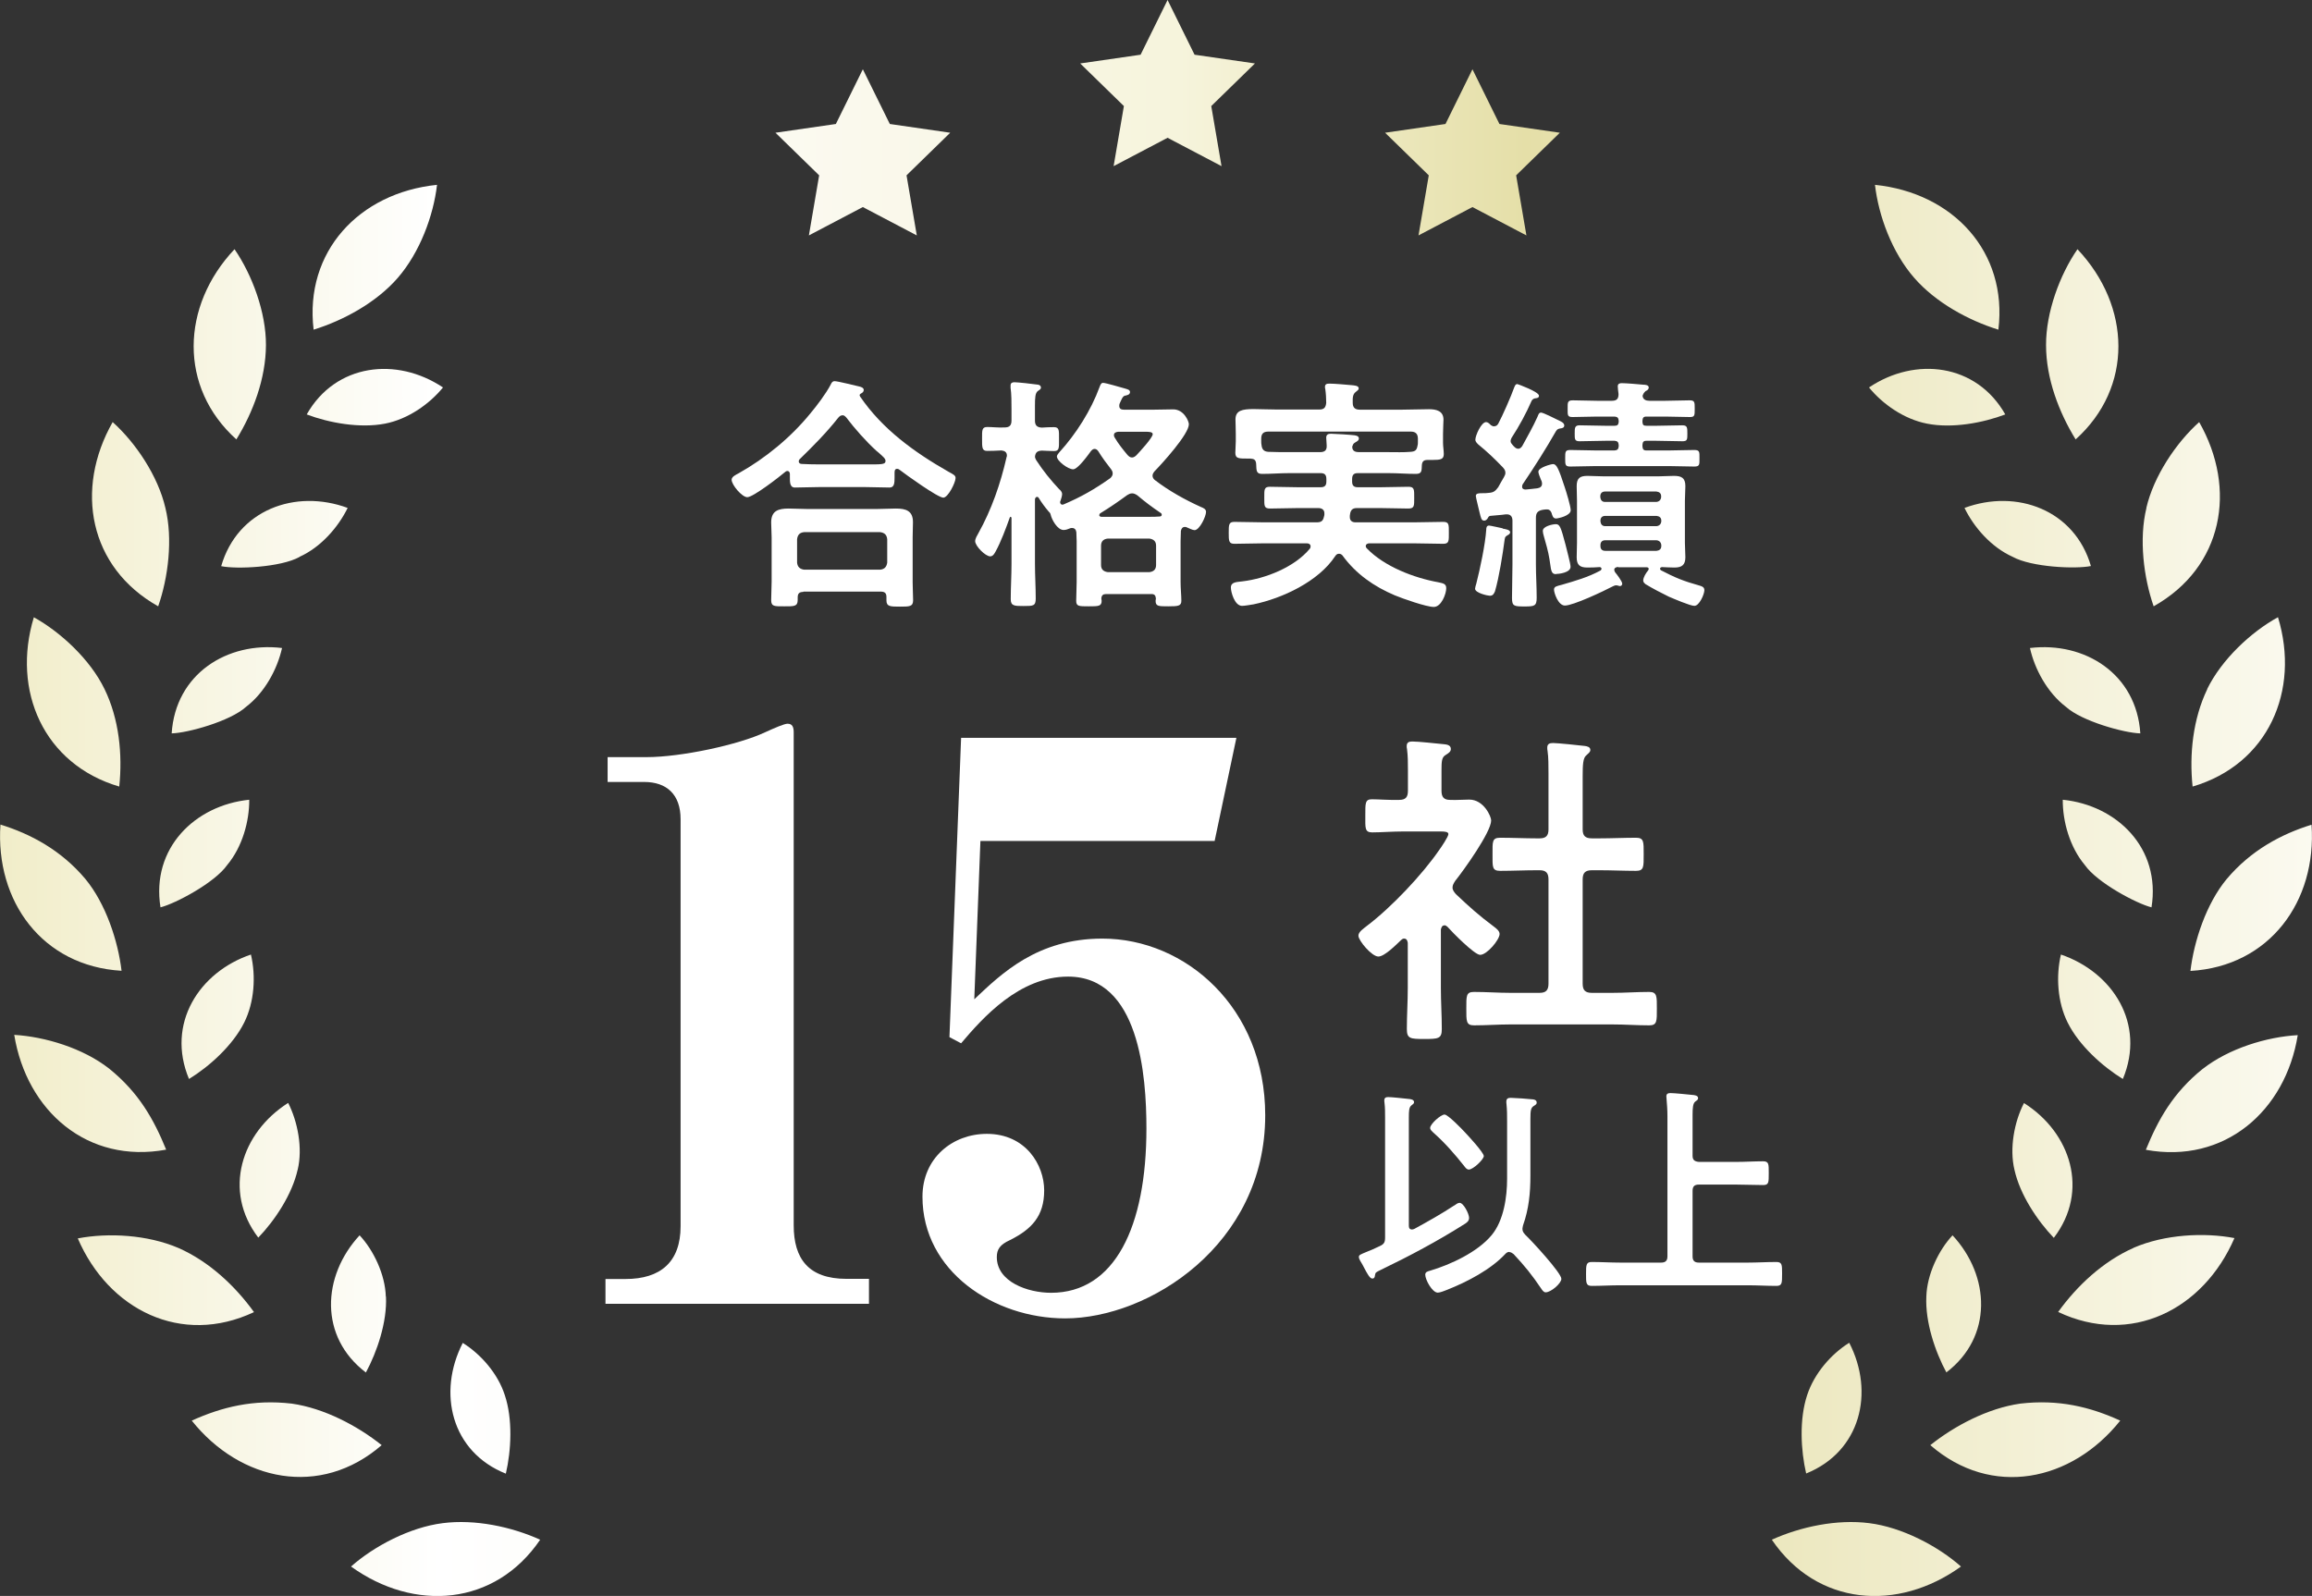
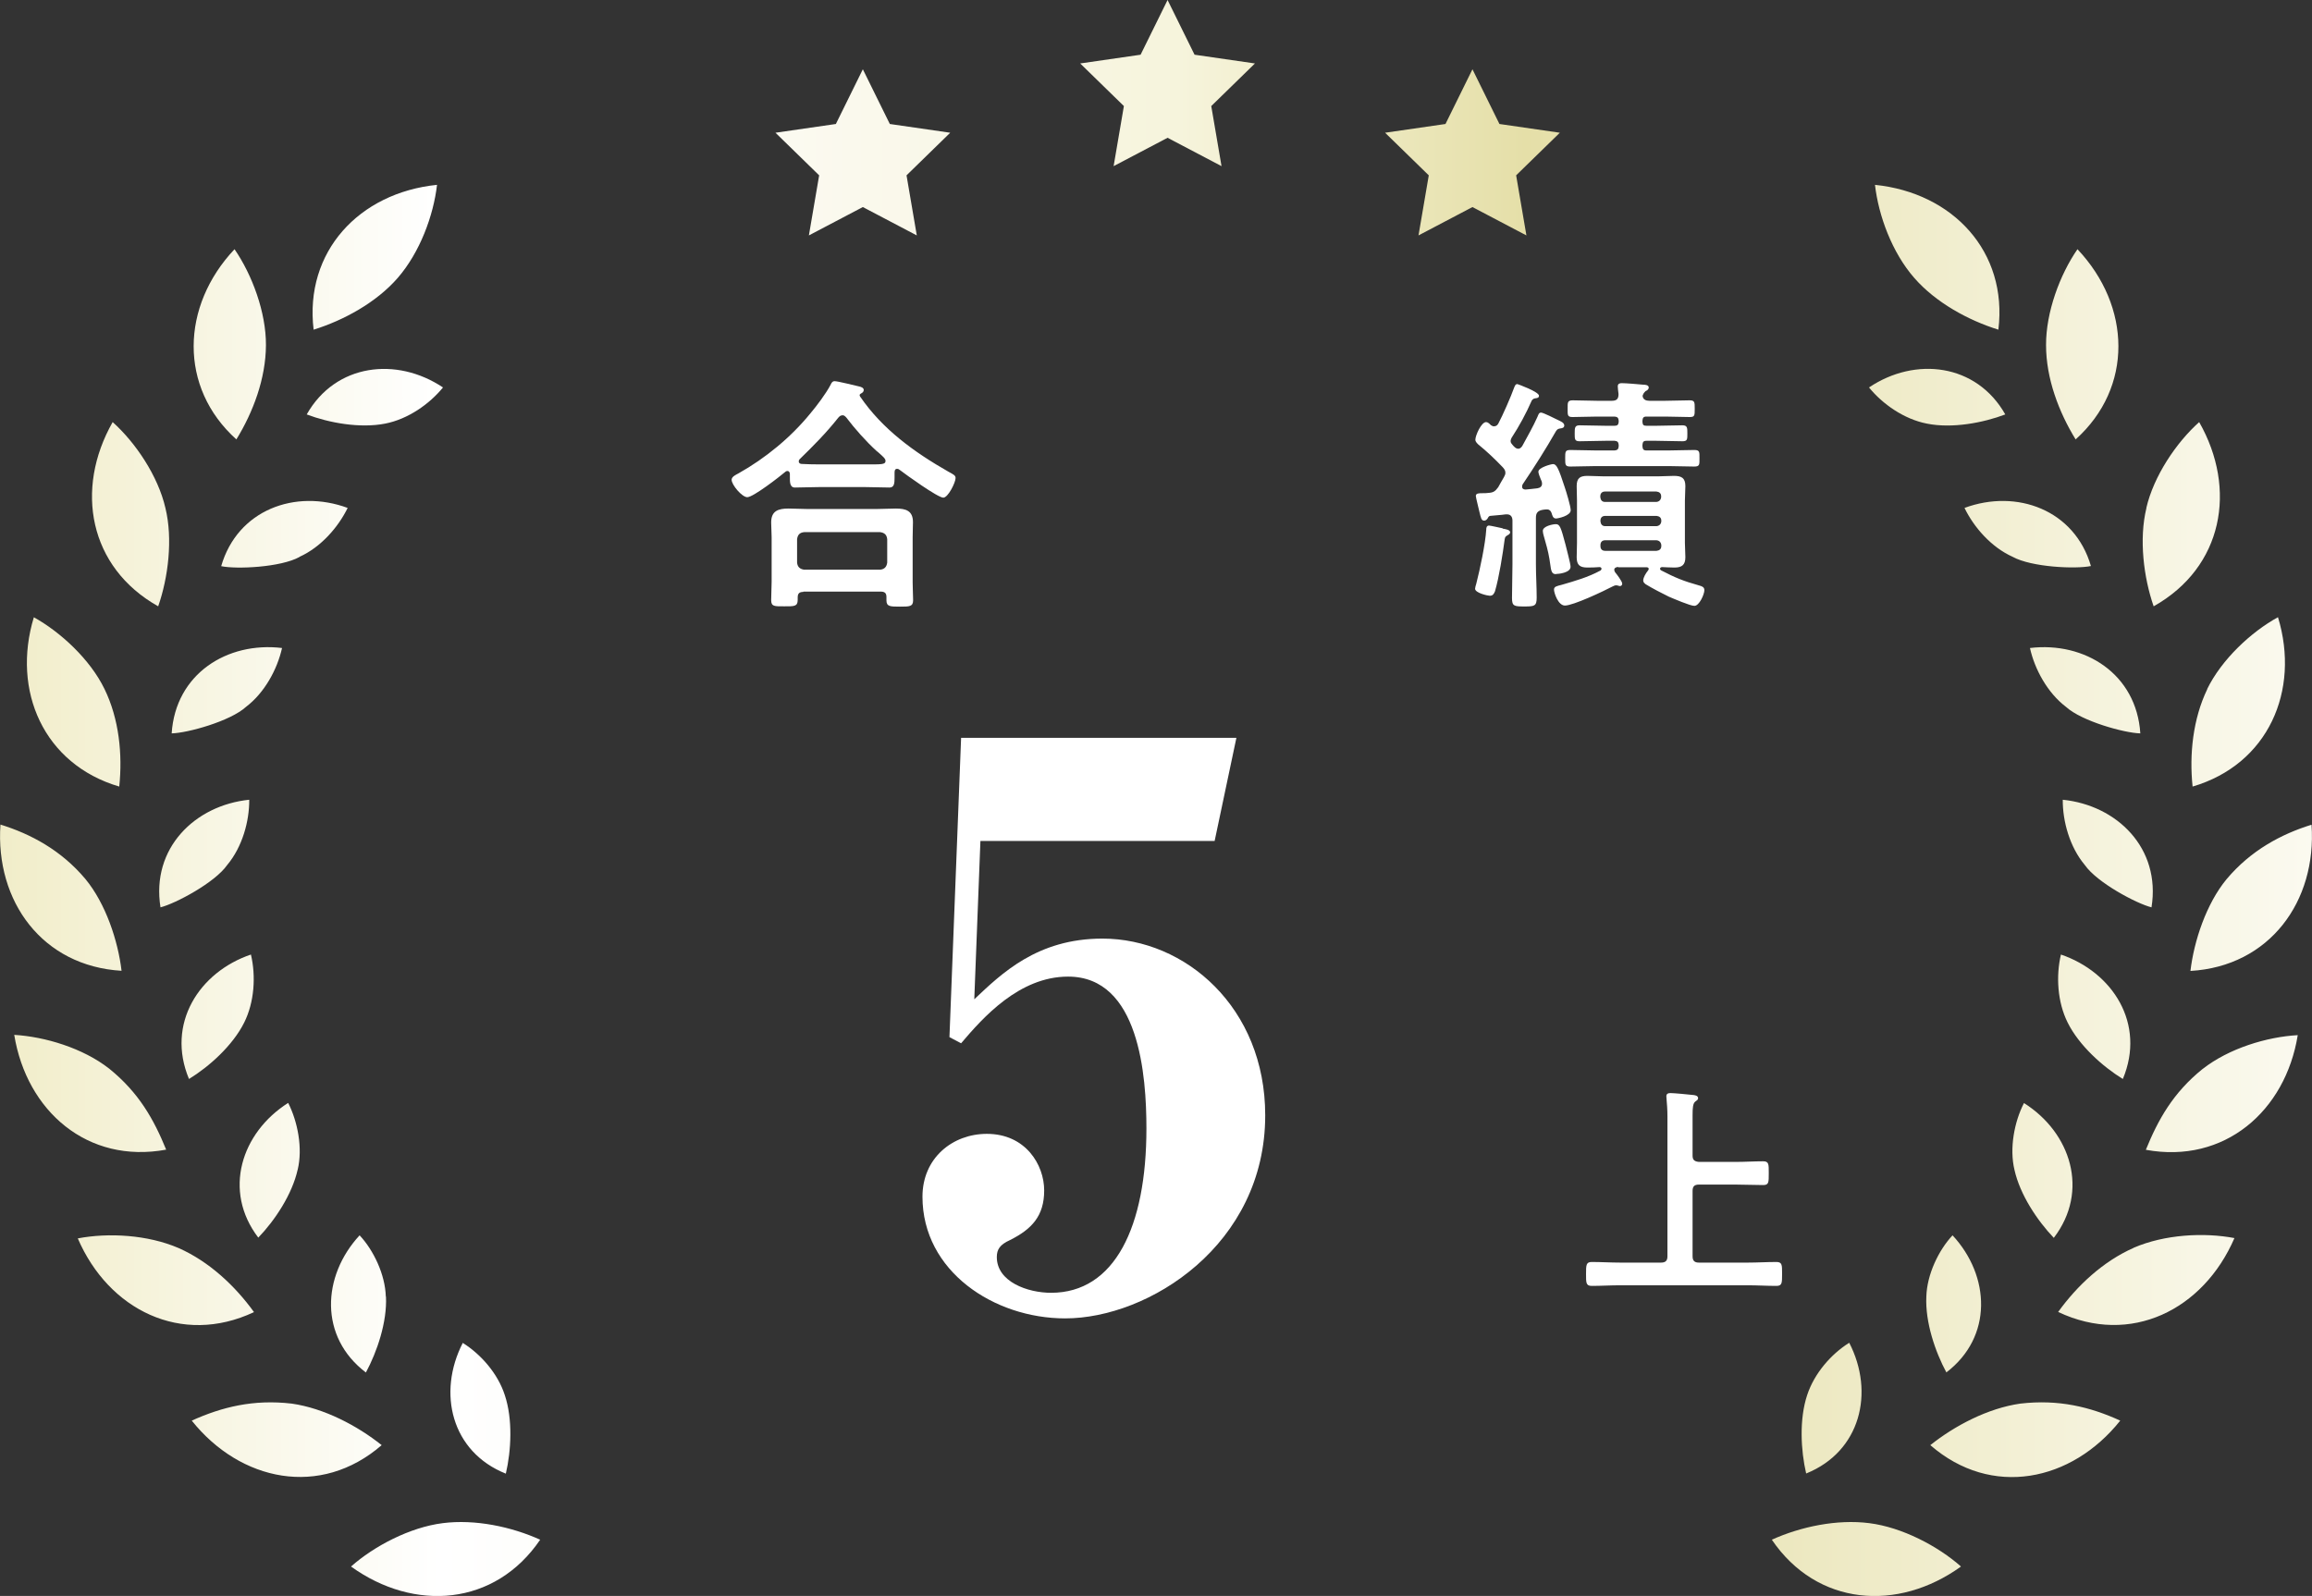
<svg xmlns="http://www.w3.org/2000/svg" id="_レイヤー_2" data-name="レイヤー 2" viewBox="0 0 150.83 104.13">
  <rect x="0" y="0" width="150.83" height="104.13" fill="#333333" stroke="none" />
  <defs>
    <style>
      .cls-1 {
        fill: #fff;
      }

      .cls-2 {
        fill: url(#_名称未設定グラデーション_79);
      }
    </style>
    <linearGradient id="_名称未設定グラデーション_79" data-name="名称未設定グラデーション 79" x1="0" y1="52.07" x2="150.83" y2="52.07" gradientUnits="userSpaceOnUse">
      <stop offset="0" stop-color="#f1edc9" />
      <stop offset=".19" stop-color="#fff" />
      <stop offset=".31" stop-color="#fcfbf4" />
      <stop offset=".51" stop-color="#f6f4dc" />
      <stop offset=".66" stop-color="#e5dfa8" />
      <stop offset="1" stop-color="#fbfaf0" />
    </linearGradient>
  </defs>
  <g id="_レイヤー_2-2" data-name="レイヤー 2">
    <g>
      <g>
        <path class="cls-1" d="M51.53,30.93c0-.1-.05-.2-.16-.2-.06,0-.1.02-.13.05-.39.33-2.1,1.66-2.49,1.66-.34,0-1.02-.8-1.02-1.14,0-.2.29-.33.44-.41,1.77-.99,3.43-2.36,4.7-3.92.42-.5,1.01-1.28,1.32-1.87.05-.11.11-.23.26-.23.21,0,1.3.28,1.58.34.13.03.32.08.32.24,0,.11-.1.19-.19.23-.05.03-.08.06-.08.11,0,.03.02.05.03.08,1.45,2.13,3.54,3.64,5.77,4.91.33.18.46.24.46.41,0,.29-.49,1.28-.8,1.28-.36,0-2.44-1.5-2.83-1.8-.06-.05-.11-.08-.19-.08-.15,0-.16.15-.16.26v.31c0,.37-.02.65-.33.65-.52,0-1.06-.03-1.58-.03h-3.01c-.54,0-1.06.03-1.58.03-.34,0-.33-.36-.33-.71v-.18ZM52.41,38.62c-.26,0-.37.1-.37.36v.16c0,.44-.24.42-.88.42s-.85.02-.85-.41c0-.07.03-.99.03-1.19v-2.91c0-.33-.03-.65-.03-.96,0-.76.46-.91,1.14-.91.39,0,.8.03,1.2.03h4.57c.41,0,.81-.03,1.22-.03.67,0,1.12.15,1.12.89,0,.33-.02.65-.02.98v2.94c0,.39.03.91.03,1.17,0,.42-.23.42-.86.42s-.88,0-.88-.41v-.21c0-.23-.08-.36-.37-.36h-5.05ZM57.42,37.17c.28-.03.42-.18.46-.46v-1.53c-.03-.29-.18-.42-.46-.46h-4.96c-.28.03-.42.16-.46.46v1.53c.03.28.18.42.46.46h4.96ZM54.95,27.1c-.11,0-.18.06-.26.15-.8,1.01-1.61,1.82-2.52,2.71-.05.05-.06.08-.06.15,0,.11.1.16.19.16.37.02.75.03,1.14.03h3.01c1.06,0,1.32.02,1.32-.23,0-.15-.18-.29-.41-.5-.06-.05-.11-.1-.18-.15-.68-.62-1.4-1.43-1.97-2.18-.06-.06-.13-.15-.26-.15Z" />
-         <path class="cls-1" d="M69.13,31.94c.08.08.16.18.16.29,0,.13-.06.31-.11.46-.02.03-.02.05-.02.08,0,.08.06.16.15.16.03,0,.05-.02.08-.02,1.15-.49,2.02-.99,3.04-1.71.1-.1.16-.18.16-.31,0-.11-.05-.2-.11-.28-.29-.37-.58-.76-.83-1.17-.06-.08-.13-.15-.24-.15-.1,0-.16.06-.23.13-.19.26-.86,1.2-1.17,1.2-.33,0-1.06-.54-1.06-.84,0-.08.1-.2.15-.26,1.09-1.19,2.08-2.75,2.63-4.26.05-.13.1-.28.23-.28.18,0,1.14.29,1.4.36.16.05.36.08.36.24,0,.18-.21.21-.34.24-.15.03-.24.31-.34.52-.02.05-.02.1-.02.15,0,.18.13.24.29.24h1.98c.41,0,.83-.02,1.25-.02.7,0,1.02.78,1.02.97,0,.65-1.75,2.57-2.24,3.07-.08.1-.13.18-.13.29s.06.21.15.28c.91.7,1.95,1.28,3.01,1.76.15.06.33.13.33.32,0,.29-.42,1.19-.75,1.19-.13,0-.37-.13-.5-.18-.03-.02-.08-.03-.13-.03-.16,0-.23.11-.26.26,0,.23-.02.44-.02.67v2.67c0,.41.05.88.05,1.22s-.21.36-.85.36-.83,0-.83-.36c0-.05.02-.1.02-.15-.02-.21-.1-.29-.29-.29h-2.96c-.2,0-.29.08-.31.28,0,.07.02.11.02.16,0,.36-.21.36-.85.36s-.81,0-.81-.36c0-.41.03-.81.03-1.22v-2.67c0-.19-.02-.39-.02-.58-.02-.16-.1-.28-.28-.28-.05,0-.08,0-.13.02-.13.05-.26.11-.42.11-.41,0-.78-.68-.85-1.02-.02-.08-.08-.15-.13-.19-.24-.28-.46-.58-.65-.89-.03-.05-.06-.06-.11-.06-.08,0-.11.08-.13.15v4.22c0,.75.05,1.5.05,2.26,0,.49-.16.49-.8.49-.58,0-.83,0-.83-.44,0-.76.05-1.54.05-2.31v-2.99c0-.06-.05-.08-.06-.08-.03,0-.05.02-.06.07-.24.67-.57,1.56-.91,2.18-.08.15-.18.33-.36.33-.31,0-.98-.67-.98-.99,0-.18.13-.37.21-.52.86-1.54,1.45-3.25,1.84-4.97.02-.03.02-.07.02-.1,0-.23-.16-.31-.36-.33-.21.02-.81.03-.93.03-.34,0-.33-.23-.33-.8,0-.54-.02-.76.34-.76.31,0,.73.05,1.12.03.33,0,.46-.13.46-.46v-.7c0-.49,0-1.02-.06-1.43v-.15c0-.18.13-.21.26-.21.19,0,1.22.11,1.46.15.11,0,.26.05.26.2,0,.11-.1.15-.21.23-.16.13-.18.42-.18.96v.96c0,.29.11.44.44.46.2-.02.63-.03.8-.03.36,0,.33.23.33.8s.02.76-.33.76c-.03,0-.71-.02-.8-.03-.28.02-.41.11-.44.41.02.08.03.13.08.21.47.72.94,1.3,1.53,1.93ZM71.71,33.61c0,.06.06.1.13.11h3.17c.21,0,.42,0,.63-.02.08,0,.15-.03.15-.11,0-.07-.03-.1-.08-.13-.55-.37-.99-.7-1.51-1.14-.11-.07-.21-.13-.34-.13s-.21.05-.32.11c-.57.42-1.14.81-1.76,1.19-.03.02-.06.05-.06.11ZM74.98,37.33c.28-.03.44-.18.44-.46v-1.27c0-.28-.16-.42-.44-.46h-2.71c-.28.03-.44.18-.44.46v1.27c0,.28.16.42.44.46h2.71ZM72.95,28.17c-.15.02-.28.06-.28.23,0,.06.02.1.05.15.24.41.54.78.84,1.14.08.08.16.16.29.16.11,0,.21-.07.29-.15.2-.21,1.06-1.14,1.06-1.37,0-.15-.23-.16-.5-.16h-1.75Z" />
-         <path class="cls-1" d="M81.62,29.92h-.15c-.62,0-.88.02-.88-.37,0-.24.03-.5.03-.75v-.5c0-.36-.02-.73-.02-.93,0-.59.44-.68,1.19-.68.42,0,.94.03,1.53.03h2.75c.31,0,.42-.13.45-.44,0-.28-.02-.62-.06-.89-.02-.05-.02-.1-.02-.15,0-.2.15-.21.31-.21.34,0,1.07.07,1.43.1.15.02.46.02.46.21,0,.1-.08.13-.19.23-.2.15-.21.37-.2.72,0,.31.16.44.46.44h2.73c.6,0,1.2-.03,1.79-.03.47,0,.94.11.94.68,0,.18-.03.55-.03.93v.58c0,.23.05.52.05.73,0,.36-.21.39-.78.39h-.29c-.24,0-.34.1-.36.33-.02.36.02.58-.39.58-.58,0-1.19-.05-1.77-.05h-2.02c-.26,0-.37.11-.37.39v.16c0,.26.11.37.37.37h1.51c.6,0,1.2-.03,1.8-.03.39,0,.37.2.37.72s.02.7-.39.7c-.6,0-1.19-.03-1.79-.03h-1.56c-.26,0-.39.1-.44.36,0,.05-.02.1-.02.13v.1c0,.24.16.34.37.34h3.83c.63,0,1.27-.03,1.89-.03.39,0,.37.18.37.71s.02.72-.37.72c-.62,0-1.25-.03-1.89-.03h-2.93c-.1,0-.23.05-.23.18,0,.07.03.1.07.15,1.15,1.19,3.07,1.92,4.66,2.21.33.07.52.1.52.39,0,.37-.32,1.22-.81,1.22s-2.05-.55-2.55-.76c-1.35-.57-2.54-1.4-3.41-2.6-.06-.07-.13-.11-.23-.11-.11,0-.18.06-.24.15-1.09,1.66-3.45,2.76-5.33,3.15-.18.03-.59.1-.75.1-.49,0-.73-.91-.73-1.19,0-.37.36-.36.76-.41,1.51-.18,3.4-.93,4.39-2.13.03-.03.05-.08.05-.15,0-.15-.13-.2-.24-.2h-2.84c-.62,0-1.25.03-1.89.03-.37,0-.37-.2-.37-.72s0-.71.37-.71c.63,0,1.27.03,1.89.03h3.48c.28,0,.41-.08.47-.36.02-.05.02-.08.03-.13v-.11c0-.23-.18-.33-.39-.33h-1.35c-.6,0-1.19.03-1.79.03-.41,0-.39-.16-.39-.7s-.02-.72.37-.72c.6,0,1.2.03,1.8.03h1.51c.26,0,.37-.11.37-.37v-.16c0-.28-.11-.39-.37-.39h-2.05c-.58,0-1.17.05-1.77.05-.39,0-.37-.21-.39-.65-.02-.23-.1-.34-.36-.34ZM88.22,29.11v.1c.03.24.23.29.44.29h1.93c.47,0,.96.02,1.43-.02.31-.02.41-.11.46-.42.02-.06.02-.11.02-.18v-.26c0-.31-.15-.46-.46-.46h-9.3c-.33,0-.46.15-.46.46v.18c0,.08,0,.16.02.24.03.28.15.42.44.44.47.02.93.02,1.4.02h1.97c.33,0,.46-.13.44-.45,0-.15-.03-.37-.03-.49,0-.21.13-.26.31-.26.24,0,1.32.07,1.54.1.13.02.28.06.28.21,0,.13-.11.18-.21.24-.1.06-.16.1-.19.21l-.02.05Z" />
        <path class="cls-1" d="M98.03,34.49c.16.03.49.07.49.24,0,.08-.08.15-.15.18-.16.1-.18.11-.21.29-.13.98-.36,2.45-.63,3.38-.07.16-.13.29-.34.29-.13,0-.96-.18-.96-.46,0-.06.05-.24.08-.33.24-.94.59-2.57.65-3.53,0-.11.02-.26.18-.26.08,0,.75.15.89.18ZM97.5,27.81c.11,0,.18-.07.24-.16.29-.54.83-1.77,1.04-2.36.05-.11.08-.23.21-.23.02,0,1.41.5,1.41.76,0,.13-.11.15-.19.16-.13.02-.19.03-.28.15-.37.84-.81,1.66-1.32,2.44-.03.07-.06.13-.06.21,0,.1.05.16.11.23.05.07.1.11.15.16.06.06.15.11.24.11.11,0,.19-.08.26-.18.34-.63.7-1.25.99-1.9.06-.13.08-.28.24-.28.13,0,.91.39,1.07.47.21.1.44.19.44.37,0,.16-.16.18-.23.19-.15.02-.23.05-.31.18-.68,1.19-1.41,2.34-2.18,3.48-.02.05-.03.08-.03.15,0,.13.1.18.23.18.26-.02.5-.05.76-.08.18-.03.31-.11.31-.31,0-.07-.02-.11-.03-.16-.02-.03-.03-.06-.05-.11-.07-.16-.16-.41-.16-.5,0-.28.84-.5.96-.5.23,0,.37.31.76,1.51.1.29.39,1.25.39,1.5,0,.37-.84.54-.96.54-.2,0-.24-.2-.29-.36-.05-.13-.13-.23-.28-.23h-.1c-.06,0-.15.02-.23.03-.31.07-.41.21-.41.52v3.02c0,.73.05,1.46.05,2.19,0,.55-.15.57-.81.57s-.8-.02-.8-.55c0-.73.03-1.48.03-2.21v-2.84c0-.23-.1-.41-.36-.41h-.08c-.32.05-.67.06-1.01.1-.08.02-.1.03-.18.18-.06.08-.13.13-.21.13-.19,0-.21-.16-.31-.55-.03-.15-.24-.96-.24-1.06,0-.18.21-.18.44-.18.13,0,.26,0,.39-.02.32-.02.44-.11.63-.37.11-.21.24-.42.37-.65.05-.1.1-.18.1-.29,0-.16-.08-.26-.18-.37-.5-.52-1.02-1.02-1.59-1.48-.08-.08-.19-.18-.19-.31,0-.28.39-1.15.7-1.15.11,0,.23.11.31.2.05.03.13.08.21.08ZM101.5,37.46c-.26,0-.31-.19-.37-.67l-.05-.33c-.08-.5-.23-1.01-.37-1.5-.03-.1-.06-.23-.06-.32,0-.31.65-.44.85-.44.26,0,.33.2.63,1.33.06.28.33,1.23.33,1.45,0,.39-.78.47-.94.47ZM105.54,36.99c-.11.02-.23.06-.23.19,0,.05.03.1.05.15.11.13.47.6.47.75,0,.1-.06.16-.16.16-.02,0-.06-.02-.08-.02-.05-.02-.11-.03-.16-.03-.1,0-.16.05-.24.08-.55.29-2.55,1.24-3.1,1.24-.44,0-.71-.83-.71-1.04,0-.2.18-.23.49-.31.89-.26,1.72-.49,2.55-.94.03-.03.06-.07.06-.11,0-.06-.05-.1-.11-.11-.26.02-.54.03-.8.03-.49,0-.71-.15-.71-.67,0-.33.02-.63.02-.94v-2.76c0-.31-.02-.62-.02-.94,0-.52.21-.67.7-.67.36,0,.7.03,1.06.03h3.56c.34,0,.68-.03,1.02-.03.5,0,.75.13.75.67,0,.32-.03.63-.03.94v2.76c0,.31.03.63.03.94,0,.5-.23.67-.71.67-.28,0-.55-.02-.83-.03-.06.02-.11.03-.11.11,0,.05.03.08.06.1.94.49,1.46.7,2.49.99.18.05.34.1.34.31,0,.26-.33,1.02-.65,1.02-.28,0-1.36-.47-1.67-.6-.42-.2-1.12-.57-1.51-.81-.08-.07-.16-.13-.16-.24,0-.21.18-.49.31-.65.02-.03.05-.07.05-.11,0-.08-.07-.1-.13-.11h-1.85ZM107.18,25.76s-.02.05-.02.08c.03.24.23.31.44.31h1.06c.52,0,1.04-.03,1.56-.03.34,0,.34.11.34.55s0,.54-.32.54c-.54,0-1.06-.03-1.58-.03h-1.25c-.2,0-.24.08-.26.26v.1c.02.18.06.24.26.24h.65c.57,0,1.12-.03,1.69-.03.33,0,.33.15.33.54s0,.5-.33.5c-.57,0-1.12-.03-1.69-.03h-.65c-.2,0-.24.08-.26.26v.11c.02.18.06.26.26.26h1.46c.55,0,1.1-.03,1.66-.03.36,0,.34.13.34.54s.02.54-.34.54c-.55,0-1.11-.03-1.66-.03h-4.76c-.55,0-1.11.03-1.66.03-.34,0-.34-.11-.34-.54s0-.54.34-.54c.55,0,1.1.03,1.66.03h1.23c.18-.02.24-.08.26-.26v-.11c-.02-.18-.08-.24-.26-.26h-.6c-.57,0-1.12.03-1.69.03-.32,0-.32-.13-.32-.5s0-.54.32-.54c.57,0,1.12.03,1.69.03h.6c.18,0,.24-.07.26-.24v-.1c-.02-.18-.08-.24-.26-.26h-1.17c-.52,0-1.04.03-1.58.03-.34,0-.32-.13-.32-.54s-.02-.55.34-.55c.52,0,1.04.03,1.56.03h.98c.31,0,.44-.11.44-.44-.02-.15-.05-.41-.05-.5,0-.18.13-.21.26-.21.28,0,1.1.07,1.4.1.13,0,.36.02.36.18,0,.13-.11.2-.21.24-.06.07-.11.11-.15.2l-.02.05ZM104.71,32.07c-.19,0-.31.11-.31.31v.06c.02.18.11.31.31.31h3.35c.18-.02.29-.13.31-.31v-.06c0-.2-.13-.29-.31-.31h-3.35ZM104.41,34.02c.02.18.11.31.31.31h3.35c.18-.02.29-.13.31-.31v-.05c0-.2-.13-.29-.31-.31h-3.35c-.19,0-.31.11-.31.31v.05ZM104.41,35.63c0,.2.11.31.31.31h3.35c.18-.02.31-.11.31-.31v-.07c-.02-.18-.13-.29-.31-.31h-3.35c-.19,0-.31.11-.31.31v.07Z" />
      </g>
-       <path class="cls-1" d="M94.22,60.38c-.15,0-.19.15-.22.26v3.82c0,.89.06,1.77.06,2.68,0,.63-.22.65-1.14.65s-1.14-.02-1.14-.65c0-.88.06-1.79.06-2.68v-2.94c-.02-.13-.06-.28-.24-.28-.09,0-.13.04-.19.09-.32.3-1.08,1.08-1.49,1.08-.43,0-1.3-1.04-1.3-1.36,0-.26.35-.47.54-.63,1.58-1.19,3.63-3.35,4.75-4.99.11-.15.58-.84.58-1.01,0-.15-.24-.17-.5-.17h-2.44c-.69,0-1.49.06-2.03.06-.5,0-.45-.3-.45-1.1s-.02-1.06.43-1.06c.41,0,1.21.06,1.77.04.43,0,.58-.17.58-.6v-1.34c0-.45,0-.93-.06-1.38-.02-.07-.02-.13-.02-.19,0-.26.17-.3.37-.3.41,0,1.55.13,1.99.17.22.02.52.04.52.32,0,.19-.17.28-.37.41-.22.15-.24.39-.24.99v1.32c0,.41.15.6.56.6.43.02.84-.02,1.25-.02.95,0,1.43,1.1,1.43,1.36,0,.76-1.81,3.28-2.35,3.95-.09.15-.17.26-.17.43s.11.3.22.43c.89.84,1.49,1.38,2.48,2.12.15.11.37.28.37.48,0,.37-.82,1.36-1.27,1.36-.37,0-1.83-1.49-2.14-1.84-.06-.04-.11-.09-.19-.09ZM104.35,54.7c.78,0,1.58-.04,2.38-.04.52,0,.5.26.5,1.08s.02,1.08-.5,1.08c-.8,0-1.58-.04-2.38-.04h-.5c-.43,0-.6.17-.6.6v6.8c0,.43.17.6.6.6h1.34c.8,0,1.6-.06,2.4-.06.52,0,.5.3.5,1.08,0,.82.02,1.1-.5,1.1-.8,0-1.6-.06-2.4-.06h-6.65c-.78,0-1.58.06-2.38.06-.52,0-.5-.28-.5-1.1s-.02-1.08.5-1.08c.8,0,1.6.06,2.38.06h1.9c.41,0,.58-.17.58-.6v-6.8c0-.43-.17-.6-.58-.6h-.19c-.78,0-1.58.04-2.38.04-.54,0-.5-.26-.5-1.08s-.04-1.08.5-1.08c.8,0,1.6.04,2.38.04h.19c.41,0,.58-.17.58-.58v-3.63c0-.54,0-1.08-.06-1.49-.02-.09-.02-.15-.02-.22,0-.26.17-.3.39-.3.26,0,1.75.15,2.05.19.15.02.37.06.37.26,0,.15-.13.22-.26.35-.22.17-.24.63-.24,1.36v3.48c0,.41.17.58.6.58h.5Z" />
      <g>
-         <path class="cls-1" d="M94.87,78.66c.1-.07.23-.18.35-.18.26,0,.62.72.62.98,0,.22-.16.32-.32.42-1.74,1.1-3.58,2.08-5.45,2.98-.31.15-.34.16-.37.35-.01.12-.04.21-.18.21-.16,0-.35-.37-.51-.67-.06-.1-.1-.21-.15-.28-.07-.13-.21-.31-.21-.46,0-.13.1-.16.53-.34.19-.07.47-.19.84-.37.28-.13.34-.25.34-.56v-7.82c0-.34,0-.67-.04-.98-.01-.04-.01-.09-.01-.15,0-.16.1-.21.25-.21.21,0,1.07.09,1.32.12.12.01.37.03.37.21,0,.1-.07.13-.18.22-.15.12-.16.37-.16.78v7.05c0,.15.04.26.21.26.06,0,.09-.02.15-.04.88-.48,1.77-.98,2.62-1.54ZM98.47,81.68c-.12,0-.21.07-.28.15-.95,1.01-2.46,1.8-3.77,2.32-.15.06-.47.19-.62.19-.37,0-.82-.85-.82-1.17,0-.18.16-.22.31-.26,1.35-.4,3.11-1.22,4.02-2.32.79-.95,1.01-2.48,1.01-3.68v-3.74c0-.38,0-.76-.04-1.13-.01-.06-.01-.12-.01-.16,0-.21.12-.25.29-.25.22,0,1.22.07,1.44.1.12.01.25.06.25.21,0,.12-.1.16-.19.22-.19.12-.22.29-.22.85v3.71c0,1.11-.1,2.16-.48,3.23-.01.07-.04.15-.04.22,0,.18.07.26.19.4.38.35,2.35,2.48,2.35,2.87,0,.29-.67.88-1.03.88-.13,0-.23-.16-.29-.25-.6-.89-1.07-1.47-1.79-2.24-.09-.06-.16-.13-.26-.13ZM95.83,76.31c-.15,0-.23-.13-.31-.23-.6-.76-1.28-1.54-2.01-2.18-.09-.09-.21-.18-.21-.31,0-.25.69-.87.94-.87.22,0,1.14.95,1.33,1.16.21.22,1.23,1.32,1.23,1.55,0,.21-.69.88-.98.88Z" />
        <path class="cls-1" d="M110.42,75.4c0,.28.12.38.41.41h2.43c.59,0,1.17-.04,1.76-.04.38,0,.37.19.37.76,0,.62.01.79-.37.79-.59,0-1.17-.03-1.76-.03h-2.43c-.29,0-.41.12-.41.41v4.27c0,.28.12.41.41.41h3.2c.62,0,1.23-.04,1.85-.04.38,0,.38.18.38.75,0,.64,0,.81-.38.81-.62,0-1.23-.04-1.85-.04h-8.34c-.62,0-1.23.04-1.85.04-.38,0-.37-.21-.37-.78s0-.78.37-.78c.62,0,1.23.04,1.85.04h2.68c.29,0,.41-.13.41-.41v-9.13c0-.41-.03-.84-.06-1.16,0-.04-.01-.1-.01-.15,0-.18.13-.21.28-.21.21,0,1.17.09,1.42.12.12.01.37.03.37.21,0,.1-.06.13-.18.22-.16.12-.18.42-.18.89v2.64Z" />
      </g>
      <g>
-         <path class="cls-1" d="M56.7,85.07h-17.2v-1.62h1.31c2.28,0,3.59-1.11,3.59-3.44v-26.56c0-1.62-.91-2.43-2.38-2.43h-2.38v-1.62h2.53c2.28,0,6.02-.81,7.74-1.62.66-.3,1.26-.56,1.47-.56.3,0,.4.2.4.56v32.17c0,2.17.96,3.49,3.44,3.49h1.47v1.62Z" />
        <path class="cls-1" d="M63.57,65.19c1.77-1.67,4.1-3.95,8.35-3.95,5.41,0,10.62,4.5,10.62,11.53,0,8.45-7.59,13.25-13.05,13.25-4.65,0-9.31-3.08-9.31-7.94,0-2.53,1.97-4.1,4.2-4.1,2.53,0,3.74,2.02,3.74,3.69s-.81,2.53-2.23,3.24c-.66.3-.86.61-.86,1.11,0,1.62,2.02,2.33,3.54,2.33,4.15,0,6.22-4.3,6.22-10.72,0-3.44-.46-9.91-5.11-9.91-3.19,0-5.56,2.68-6.98,4.35l-.76-.4.76-19.53h17.96l-1.42,6.73h-15.28l-.4,10.32Z" />
      </g>
      <path class="cls-2" d="M28.88,99.38c2.11-.27,4.48.23,6.36,1.08-2.95,4.34-8.22,4.72-12.34,1.75,1.5-1.33,3.84-2.56,5.98-2.83ZM32.93,91.02c-.45-1.39-1.54-2.65-2.74-3.4-1.67,3.25-.75,7.11,2.81,8.53.35-1.5.46-3.55-.07-5.13ZM12.51,92.69c3.17,3.97,8.4,5.06,12.39,1.6-1.59-1.27-3.76-2.41-5.87-2.71-2.49-.29-4.55.22-6.52,1.11ZM25.17,84.6c-.04-1.44-.8-3.03-1.71-4-2.46,2.66-2.65,6.63.41,8.95.73-1.35,1.39-3.3,1.31-4.95ZM5.07,80.79c2.01,4.68,6.77,7.05,11.5,4.82-1.24-1.72-2.93-3.3-4.92-4.18-2.02-.87-4.58-1.01-6.57-.63ZM19.42,76.32c.34-1.41,0-3.14-.62-4.36-3.06,1.94-4.28,5.74-1.95,8.79,1.08-1.12,2.21-2.82,2.57-4.44ZM.93,67.53c.81,4.96,4.78,8.43,9.91,7.48-.8-1.96-1.77-3.71-3.71-5.28-1.72-1.35-4.2-2.09-6.21-2.21ZM15.93,66.72c.67-1.34.77-3.04.44-4.44-3.37,1.14-5.55,4.51-4.04,8.12,1.32-.81,2.85-2.18,3.6-3.68ZM.03,53.8c-.35,5.01,2.74,9.24,7.9,9.54-.23-1.95-1.03-4.38-2.36-5.99-1.58-1.88-3.57-2.94-5.54-3.55ZM14.82,56.44c.99-1.18,1.45-2.86,1.44-4.26-3.54.36-6.41,3.16-5.79,7.02.97-.24,3.55-1.61,4.35-2.76ZM2.21,40.27c-1.46,4.79.64,9.6,5.57,11.05.22-2.1-.01-4.41-.96-6.36-.94-1.94-2.87-3.72-4.62-4.69ZM16.05,46.12c1.21-.92,2.04-2.45,2.35-3.84-3.58-.43-6.95,1.69-7.2,5.57,1.02-.02,3.82-.79,4.85-1.73ZM7.35,27.54c-2.49,4.38-1.55,9.48,2.97,12.02.65-1.86.97-4.39.47-6.42-.48-2.08-1.94-4.26-3.45-5.61ZM19.54,36.33c1.4-.63,2.53-1.94,3.14-3.19-3.42-1.26-7.19.13-8.25,3.8.99.21,3.88.08,5.11-.6ZM15.3,16.26c-3.5,3.71-3.65,9.02.12,12.41,1.09-1.77,1.92-3.97,1.93-6.15.01-2.14-.9-4.59-2.05-6.26ZM25.12,27.64c1.5-.29,2.9-1.28,3.78-2.36-3.02-2.02-7.01-1.56-8.89,1.76,1.45.55,3.47.92,5.11.6ZM28.51,12.06c-5.09.52-8.66,4.37-8.05,9.45,1.96-.61,4.09-1.77,5.49-3.38,1.44-1.66,2.33-4.06,2.56-6.07ZM121.95,99.38c-2.11-.27-4.48.23-6.36,1.08,2.95,4.34,8.22,4.72,12.34,1.75-1.5-1.33-3.84-2.56-5.98-2.83ZM117.83,96.14c3.55-1.43,4.48-5.29,2.81-8.53-1.2.75-2.28,2.01-2.74,3.4-.53,1.58-.42,3.63-.07,5.13ZM131.8,91.58c-2.11.3-4.28,1.44-5.87,2.71,3.99,3.47,9.22,2.38,12.39-1.6-1.97-.9-4.03-1.4-6.52-1.11ZM126.97,89.55c3.05-2.32,2.87-6.3.41-8.95-.91.97-1.67,2.56-1.71,4-.08,1.66.58,3.6,1.31,4.95ZM139.19,81.42c-1.99.88-3.68,2.46-4.92,4.18,4.73,2.24,9.48-.14,11.5-4.82-1.99-.38-4.55-.24-6.57.63ZM133.99,80.76c2.33-3.05,1.11-6.86-1.95-8.79-.63,1.22-.96,2.95-.62,4.36.36,1.62,1.49,3.31,2.57,4.44ZM143.7,69.74c-1.94,1.56-2.91,3.32-3.71,5.28,5.13.94,9.11-2.53,9.91-7.48-2.01.11-4.49.86-6.21,2.21ZM138.49,70.4c1.51-3.61-.67-6.97-4.04-8.12-.33,1.4-.23,3.1.44,4.44.74,1.49,2.28,2.87,3.6,3.68ZM145.26,57.36c-1.33,1.61-2.13,4.04-2.36,5.99,5.16-.3,8.25-4.54,7.9-9.54-1.97.61-3.96,1.67-5.54,3.55ZM140.36,59.2c.62-3.86-2.25-6.66-5.79-7.02-.01,1.4.45,3.08,1.44,4.26.8,1.15,3.38,2.52,4.35,2.76ZM144,44.96c-.94,1.95-1.18,4.26-.96,6.36,4.93-1.45,7.03-6.26,5.57-11.05-1.75.96-3.67,2.75-4.62,4.69ZM139.63,47.85c-.25-3.88-3.62-6-7.2-5.57.31,1.39,1.14,2.92,2.35,3.84,1.03.94,3.83,1.71,4.85,1.73ZM140.03,33.14c-.5,2.03-.18,4.56.47,6.42,4.53-2.55,5.46-7.65,2.97-12.02-1.5,1.34-2.97,3.53-3.45,5.61ZM136.41,36.94c-1.06-3.67-4.84-5.06-8.25-3.8.61,1.26,1.74,2.56,3.14,3.19,1.23.68,4.12.81,5.11.6ZM133.48,22.52c0,2.18.84,4.38,1.93,6.15,3.77-3.39,3.63-8.69.12-12.41-1.15,1.66-2.06,4.12-2.05,6.26ZM130.82,27.04c-1.88-3.32-5.87-3.79-8.89-1.76.88,1.08,2.28,2.07,3.78,2.36,1.64.33,3.66-.05,5.11-.6ZM124.88,18.13c1.4,1.61,3.53,2.77,5.49,3.38.62-5.08-2.96-8.93-8.05-9.45.23,2.01,1.11,4.41,2.56,6.07ZM54.53,8.09l-3.94.57,2.85,2.78-.67,3.92,3.52-1.85,3.52,1.85-.67-3.92,2.85-2.78-3.94-.57-1.76-3.57-1.76,3.57ZM94.3,8.09l-3.94.57,2.85,2.78-.67,3.92,3.52-1.85,3.52,1.85-.67-3.92,2.85-2.78-3.94-.57-1.76-3.57-1.76,3.57ZM74.41,3.57l-3.94.57,2.85,2.78-.67,3.92,3.52-1.85,3.52,1.85-.67-3.92,2.85-2.78-3.94-.57-1.76-3.57-1.76,3.57Z" />
    </g>
  </g>
</svg>